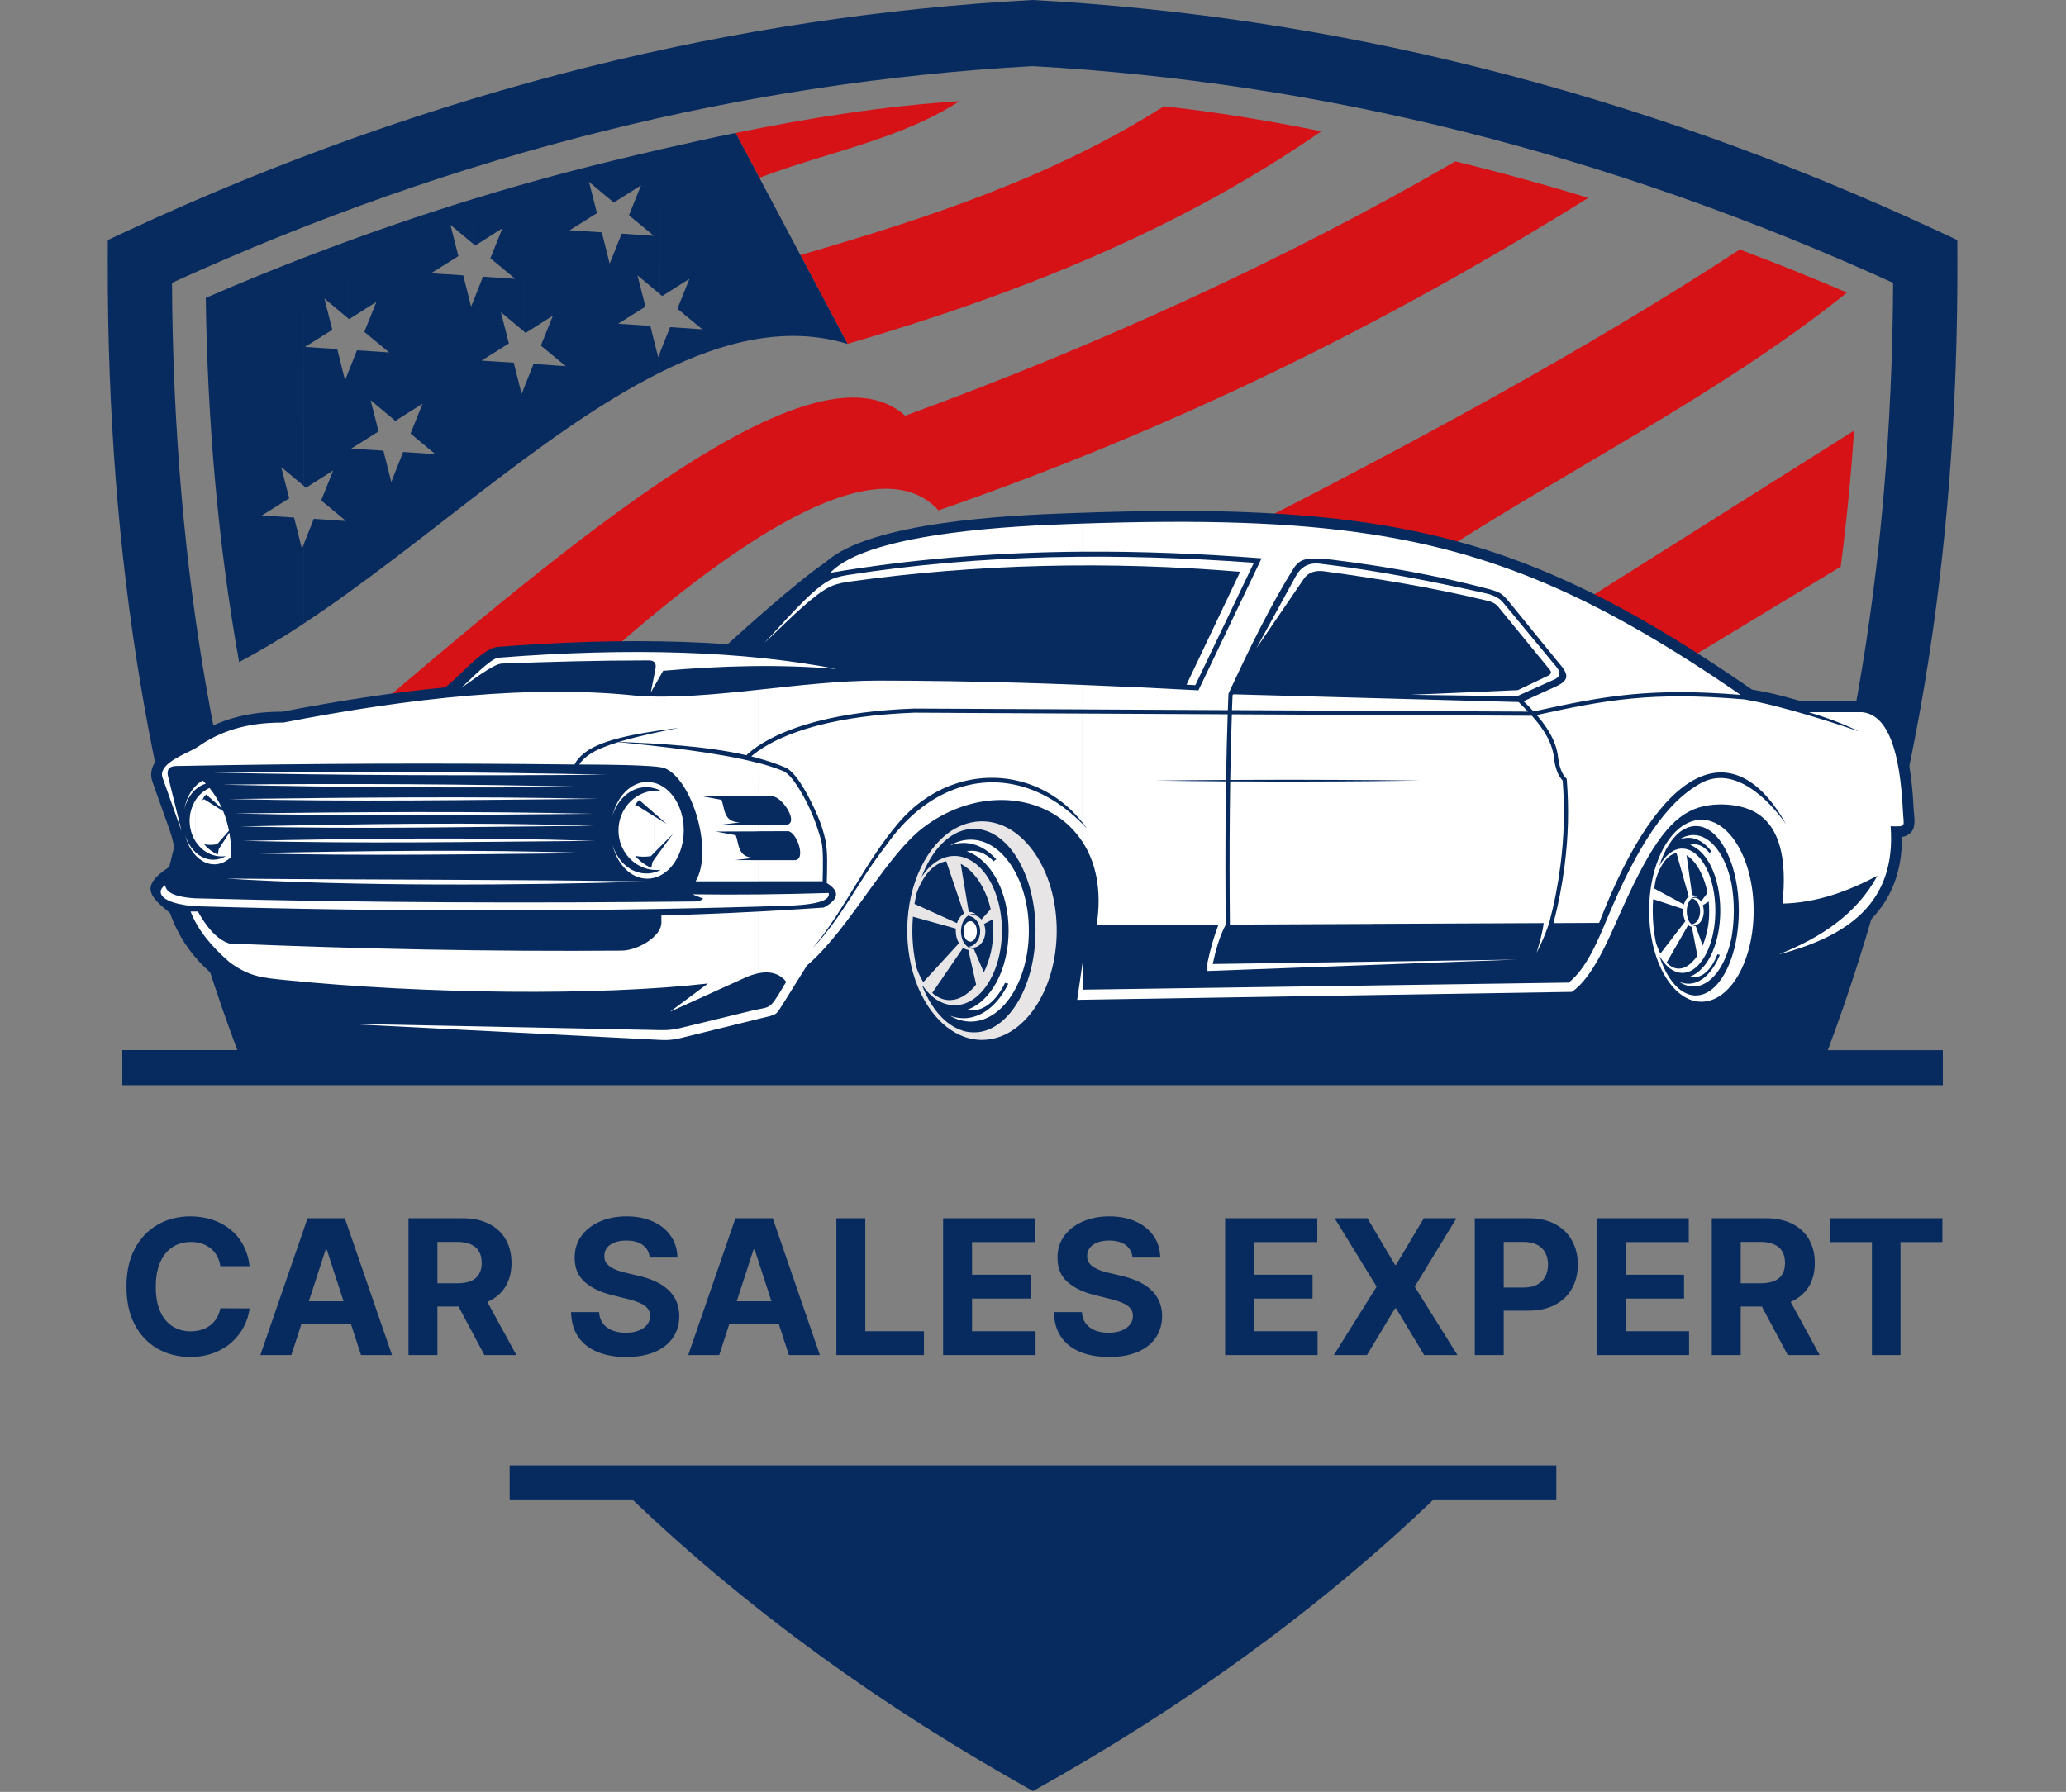
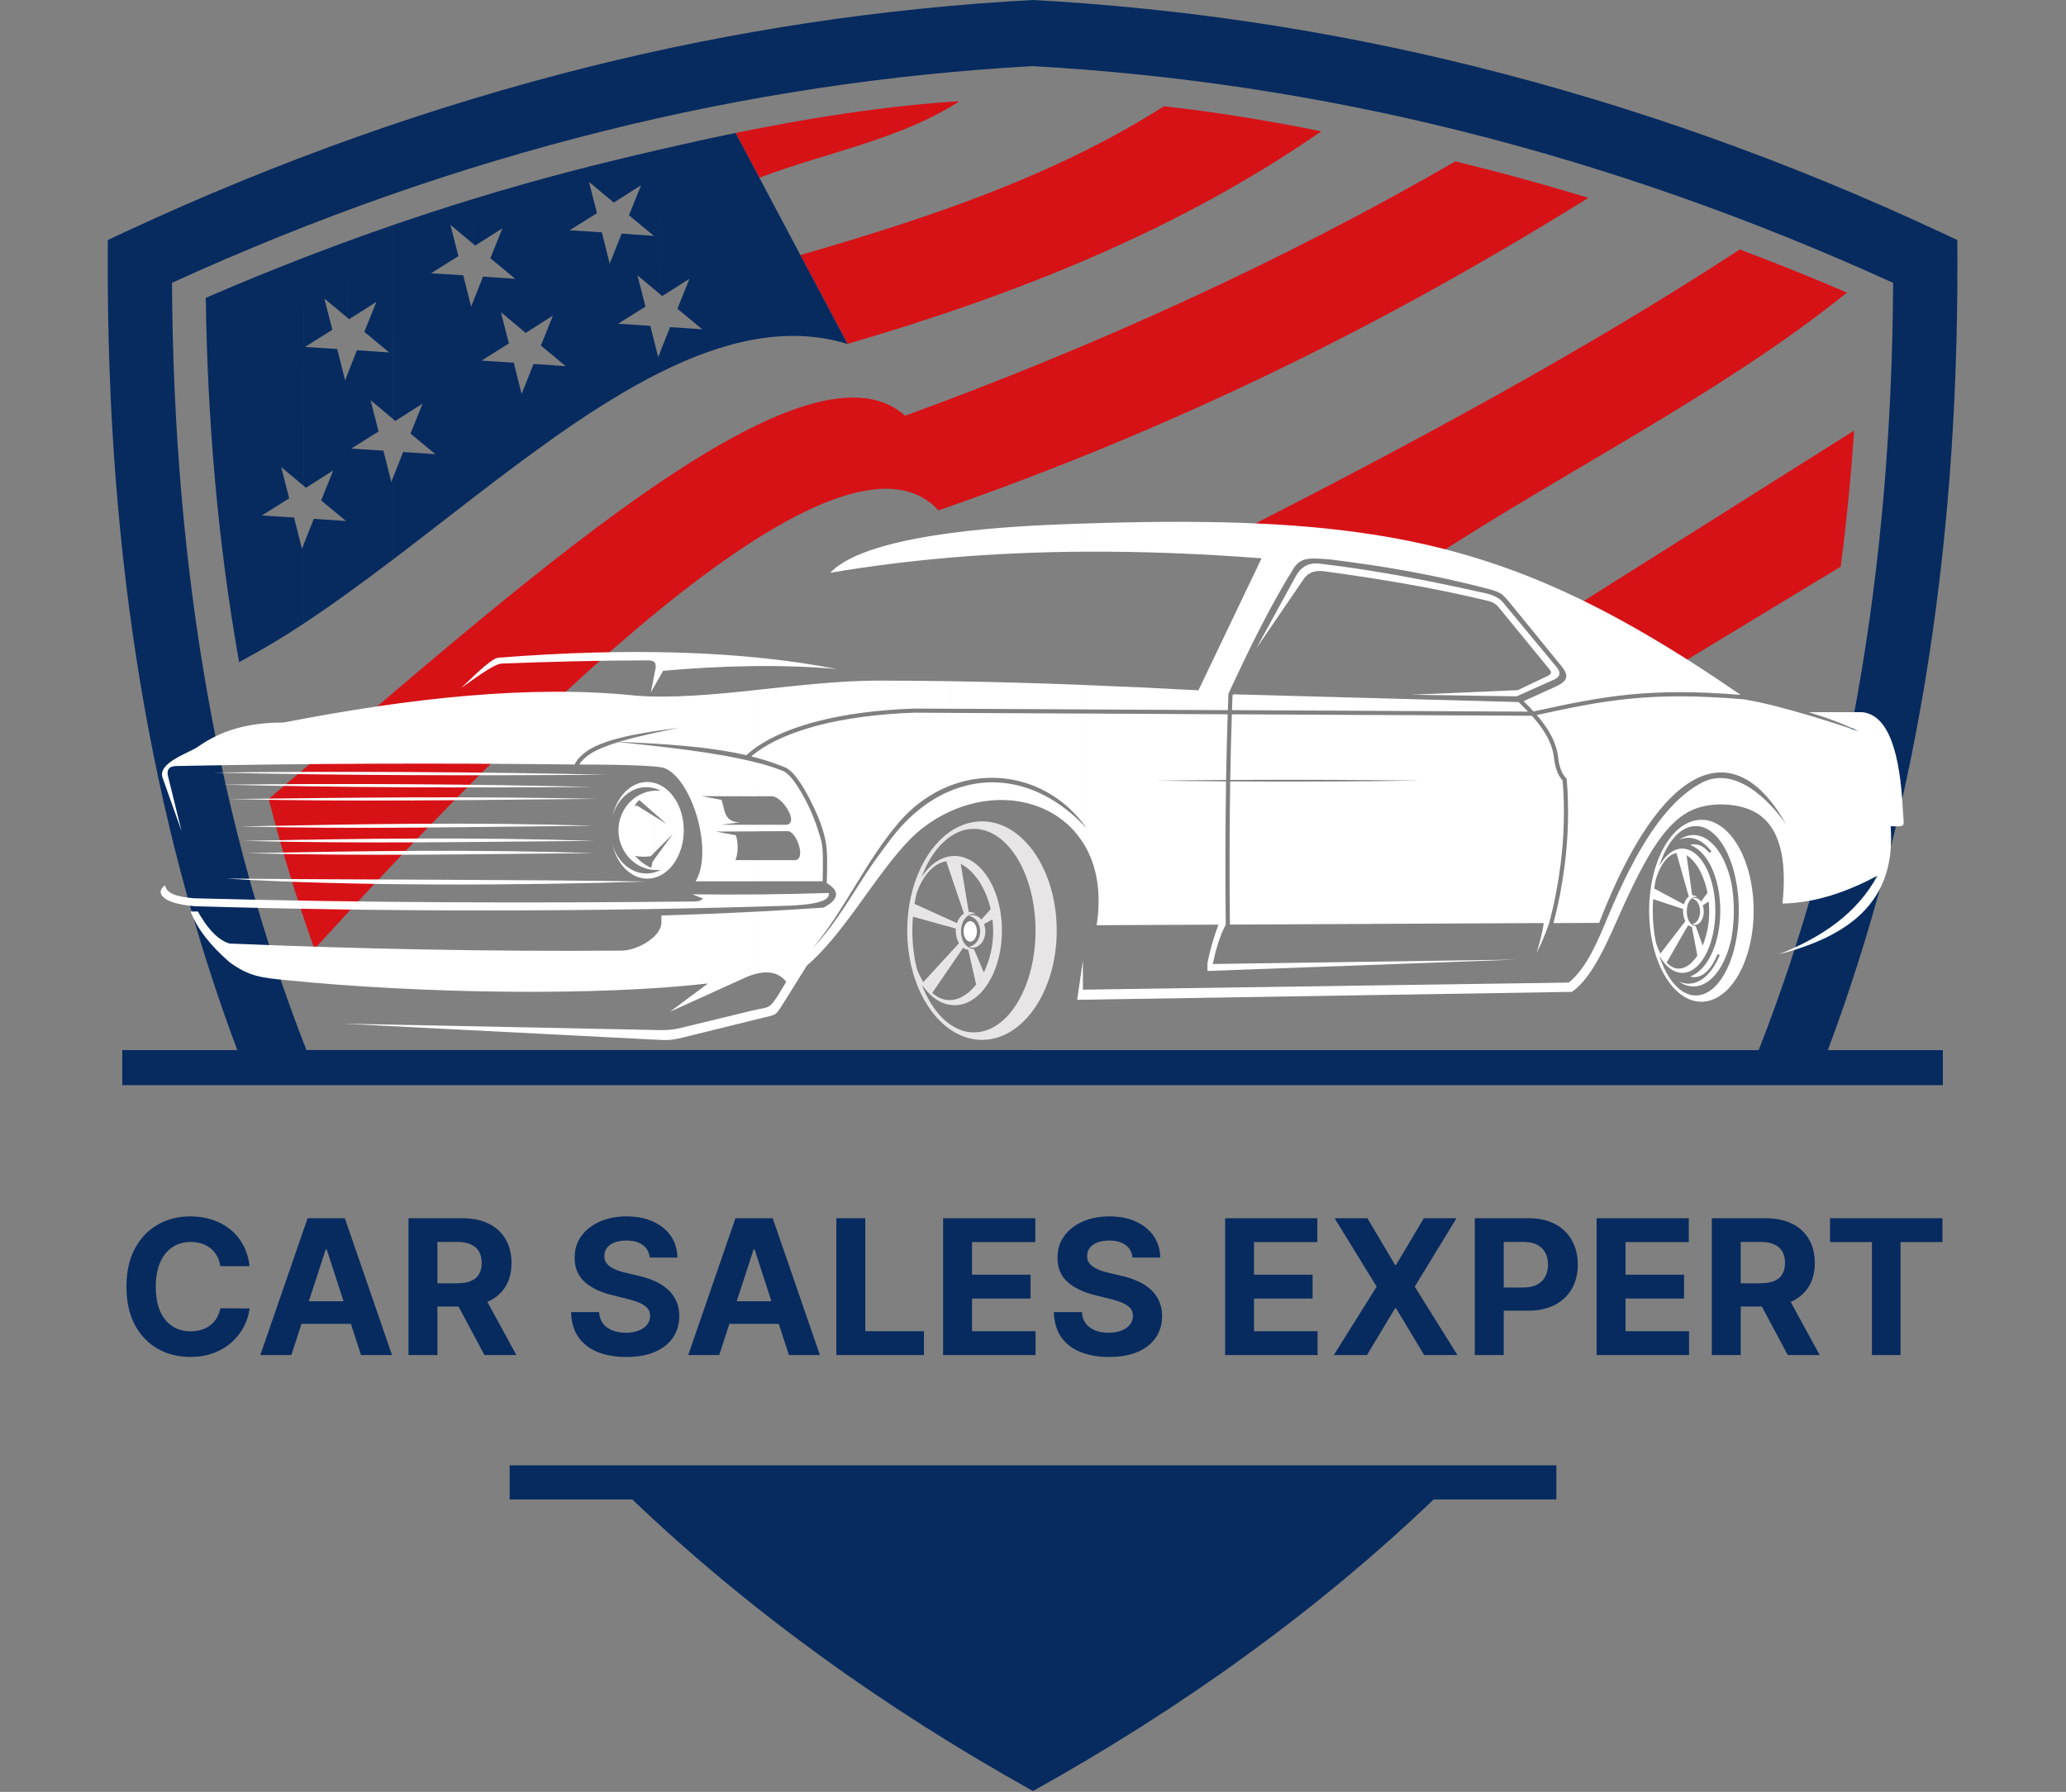
<svg xmlns="http://www.w3.org/2000/svg" width="2416" height="2096" viewBox="0 0 2416 2096" fill="none">
  <rect x="0" y="0" width="2416" height="2096" fill="#808080" stroke="none" />
  <path d="M1208 2095.02V1714.02H1820V1753.88H1676.6C1540.37 1884.06 1383.51 1997.21 1208 2095.02ZM1208 1714.01V2095.01C1032.49 1997.2 875.63 1884.01 739.39 1753.91H596V1714L1208 1714.01Z" fill="#072B5F" />
  <path d="M1207.51 0C1382.16 9.435 1555.59 35.523 1725.55 77.93C1908.95 123.581 2089.41 187.771 2266.92 270.501L2288.92 280.777L2288.99 305.802C2289.79 655.918 2237.36 961.834 2137.49 1228.35H2272V1269.35H1207.51V1228.34H2056.62C2157.73 970.312 2212.07 672.793 2213.85 330.878C2047.31 254.986 1878.64 195.722 1707.85 153.086C1543.69 112.096 1376.2 86.746 1207.51 77.355V0ZM1207.51 1269.33H143.009V1228.32H277.508C177.639 961.803 125.209 655.888 126.009 305.771L126.069 280.747L148.069 270.47C325.622 187.939 506.101 123.759 689.507 77.93C859.453 35.527 1032.86 9.438 1207.51 0V77.355C1038.81 86.72 871.31 112.047 707.137 153.014C536.344 195.492 367.678 254.756 201.139 330.806C202.919 672.721 257.249 970.24 358.368 1228.26H1207.51V1269.35V1269.33Z" fill="#072B5F" />
  <path fill-rule="evenodd" clip-rule="evenodd" d="M2152.59 662.79C2159.42 610.05 2164.61 557.023 2168.17 503.71L1835 713.71L1931.57 796.71L2152.59 662.79Z" fill="#D61217" />
  <path fill-rule="evenodd" clip-rule="evenodd" d="M2159.9 342.21C2118.47 324.49 2076.68 307.69 2034.52 291.81C1852.29 410.87 1650.31 519.39 1443.12 625.15L1668.99 656.27C1830.86 550.31 2014.23 459.81 2159.9 342.21Z" fill="#D61217" />
  <path fill-rule="evenodd" clip-rule="evenodd" d="M1857.41 231.45C1806.02 215.757 1754.19 201.54 1701.91 188.8C1499.1 306.06 1280.01 405.39 1058.49 486.29C939.929 380.24 599.179 692.98 314.179 934.55C329.359 993.83 347.199 1052.36 367.699 1110.13C587.509 868.07 978.229 467.14 1097.51 596.99C1377.34 499.9 1622.51 377.76 1857.41 231.45Z" fill="#D61217" />
  <path fill-rule="evenodd" clip-rule="evenodd" d="M1545.21 153.58C1484.21 141.32 1422.83 131.07 1361.09 124.3C1232.61 206.09 1085.83 254.97 935.999 298.3L991.149 402.24C1189.68 344.29 1378.62 269.06 1545.21 153.58Z" fill="#D61217" />
  <path fill-rule="evenodd" clip-rule="evenodd" d="M1122.09 118.32C1034.09 124.01 946.739 137.83 860.219 155.53L888.039 207.97C966.059 178.14 1052.85 163.37 1122.09 118.32Z" fill="#D61217" />
  <path fill-rule="evenodd" clip-rule="evenodd" d="M860.219 155.53C830.719 161.53 801.309 168.05 772.019 174.82V344.3L774.369 346.3L806.259 326.11L792.189 361.11L821.249 385.2L783.589 382.65L772.019 411.79V435.63C847.259 398.12 920.819 380.83 991.149 402.29L860.219 155.53ZM772.019 174.82C753.419 179.107 734.869 183.5 716.369 188L715.369 188.25V234.96L717.719 236.96L749.609 216.77L735.539 251.77L764.599 275.86L726.939 273.3L715.369 302.45V467.24C734.369 455.63 753.239 445 772.039 435.63V411.79L769.679 417.72L760.469 381.12L722.799 378.71L754.799 358.65L745.459 322.07L772.069 344.31L772.019 174.82ZM715.349 188.25C680.849 196.623 646.516 205.65 612.349 215.33V387.4L614.699 389.4L646.589 369.21L632.519 404.21L661.579 428.3L623.919 425.74L612.349 454.89V537.58C646.839 512.09 681.199 488.09 715.349 467.24V302.44L712.989 308.37L703.789 271.77L666.119 269.36L698.119 249.29L688.769 212.72L715.379 234.96L715.349 188.25ZM612.349 215.33C592.602 220.93 572.916 226.74 553.289 232.76V285.24L555.639 287.24L587.529 267.05L573.459 302.05L602.519 326.14L564.859 323.58L553.289 352.73V582.29C572.999 567.11 592.689 552.11 612.349 537.58V454.89L609.989 460.82L600.789 424.22L563.119 421.81L595.119 401.74L585.769 365.17L612.379 387.41L612.349 215.33ZM553.289 232.76C521.956 242.373 490.829 252.51 459.909 263.17V490.36L462.259 492.36L494.149 472.17L480.079 507.17L509.139 531.26L471.479 528.7L459.909 557.85V654.28C490.999 630.66 522.159 606.28 553.289 582.28V352.72L550.929 358.65L541.719 322.05L504.059 319.64L536.059 299.57L526.719 263L553.329 285.24L553.289 232.76ZM459.949 263.14C441.869 269.373 423.849 275.777 405.889 282.35V371.35L408.239 373.35L440.129 353.15L426.059 388.15L455.119 412.24L417.459 409.69L405.889 438.83V694.29C423.889 681.35 441.889 667.91 459.949 654.21V557.84L457.589 563.77L448.379 527.17L410.719 524.76L442.719 504.69L433.379 468.12L459.989 490.36L459.949 263.14ZM405.889 282.35C388.996 288.53 372.162 294.863 355.389 301.35V568.54L357.739 570.54L389.629 550.35L375.559 585.35L404.619 609.44L366.959 606.88L355.389 636.03V729.21C372.169 718.15 389.009 706.46 405.889 694.32V438.89L403.529 444.82L394.329 408.22L356.659 405.81L388.659 385.74L379.319 349.18L405.929 371.41L405.889 282.35ZM355.389 301.35C316.829 316.263 278.572 331.95 240.619 348.41C242.619 491.87 254.679 634.58 279.619 774.41C305.632 760.627 330.937 745.548 355.439 729.23V636.05L353.089 641.98L343.879 605.38L306.209 602.96L338.209 582.9L328.859 546.33L355.469 568.57L355.389 301.35Z" fill="#072B5F" />
-   <path fill-rule="evenodd" clip-rule="evenodd" d="M965.659 657.41C928.659 682.79 868.789 737.5 850.899 753.51C833.465 752.283 816.039 751.39 798.619 750.83C726.419 748.42 653.869 751.04 581.869 756.66C566.629 757.84 542.619 784.8 530.869 795.26L520.869 803.96C456.869 810.22 393.189 820.23 330.149 832.48C291.709 832.4 256.029 840.64 224.229 863.02C221.743 864.593 219.15 865.99 216.469 867.2C212.109 869.35 207.759 871.43 203.469 873.75C192.399 879.75 179.659 888.24 177.189 901.57C176.406 905.855 176.772 910.271 178.249 914.37L204.379 987.85L197.879 1014.07C162.789 1036.92 175.339 1048.91 198.879 1068.07C216.439 1118.95 255.579 1150.78 292.029 1166.17C290.939 1184.89 311.409 1194.55 311.409 1207.77C311.409 1220.53 289.519 1226.77 293.249 1236.15H2121.25C2123.36 1232.22 2115.45 1239.86 2114.5 1221.34C2113.55 1202.82 2067.92 1168.44 2168.94 1091.65C2179.37 1084.26 2188.73 1075.45 2196.74 1065.48C2216.81 1040.18 2224.39 1010.28 2224.14 978.97C2228.19 978.562 2231.95 976.7 2234.73 973.73C2241.03 966.73 2238.33 956.01 2237.91 947.38C2236.11 910.96 2230.18 820.38 2177.61 820.38H2106.93C2103.72 819.453 2100.5 818.543 2097.29 817.65C2081.58 813.3 2065.08 809.14 2048.8 806.58L2042.7 802.39C1947.91 737.39 1849.76 679.03 1739.7 643.72C1669.5 621.2 1597.97 609.08 1524.61 603.08C1433.61 595.64 1340.9 597 1249.74 600.31C1182.49 602.76 1018.34 609.89 965.619 657.44L965.659 657.41Z" fill="#072B5F" />
-   <path fill-rule="evenodd" clip-rule="evenodd" d="M1605.71 1124.88L1773.51 1122.44L1605.71 1128.62V1124.88ZM1605.71 1163.94L1838.08 1160.2C1861.96 1144.45 1880.97 1098.81 1893.08 1071.65C1926.75 995.99 1949.91 958.98 1981.76 946.29C2002.76 937.92 2034.98 939.29 2054.15 951C2081.57 967.78 2089.85 1005 2084.46 1056.92C2124.21 1056.04 2160.57 1042.82 2195.46 1024.38C2171.34 1068.91 2129.88 1096.57 2080.28 1116.31C2160.37 1095.37 2217.69 1056.37 2210.95 966.54C2229.82 966.54 2226.27 968.35 2225.27 947.98C2221.9 879.98 2208.37 836.15 2177.64 833.04H2115.15C2135.45 839.29 2155.28 846.23 2173.51 855.5C2155.61 849.07 2083.51 825.17 2039.42 818.04C1985.23 813.43 1944.85 813.55 1907.48 817.16C1871.2 820.66 1837.67 827.45 1797.08 836.39C1801.35 841.264 1805.3 846.415 1808.89 851.81C1816.22 862.97 1821.09 874.68 1822.29 887.62C1822.85 892.124 1823.94 896.545 1825.54 900.79C1826.86 904.346 1828.89 907.6 1831.49 910.36L1832.11 910.99L1832.19 911.86C1834.89 945.486 1834.04 979.303 1829.65 1012.75C1826.79 1035.34 1822.45 1057.73 1816.65 1079.75L1870.05 1079.5C1942.33 892.15 2027.77 855.5 2088.77 964.33C2068.3 934.99 2027.99 894.64 1988.97 916.11C1947.62 938.85 1914.54 990.58 1879.97 1073.11C1869.33 1098.55 1855.83 1132.47 1834.41 1149.34L1605.66 1152.66V1163.92L1605.71 1163.94ZM1605.71 1080.72V913.72C1623.91 913.553 1642.11 913.337 1660.31 913.07C1642.11 912.837 1623.91 912.644 1605.71 912.49V836.31L1791.38 837.24C1796.28 842.63 1800.77 848.38 1804.82 854.44C1811.76 865.02 1816.36 876.04 1817.47 888.12V888.22C1818.07 893.117 1819.25 897.925 1821 902.54C1822.47 906.413 1824.64 909.983 1827.4 913.07C1829.99 946.07 1829.12 979.249 1824.83 1012.07C1821.94 1034.89 1817.52 1057.48 1811.61 1079.71C1807.59 1091.68 1802.68 1103.33 1796.92 1114.56C1800.27 1103.25 1803.65 1091.95 1805.22 1079.74L1605.7 1080.66L1605.71 1080.72ZM1605.71 831.49V816.58L1775.98 821.19L1777.57 822.93L1777.66 823.02C1780.86 826.16 1783.95 829.27 1786.89 832.39L1605.71 831.49ZM1605.71 661.26V625.26C1758.71 649.13 1878.04 704.68 2035.56 812.79C1983.26 808.53 1943.75 808.79 1907.03 812.29C1869.7 815.89 1835.35 822.94 1793.38 832.2C1789.72 828.2 1785.81 824.2 1781.73 820.2L1820.16 802.69C1835.62 795.32 1834.58 788.59 1822.49 774.93L1768.21 708.24C1755.21 692.24 1755.26 692.62 1731.38 686.54C1690.23 676.05 1648.27 667.8 1605.71 661.26ZM1265.23 834.64L1435.67 835.49C1434.82 861.07 1434.19 886.68 1433.78 912.32C1406.53 912.48 1379.27 912.744 1351.98 913.11C1379.24 913.497 1406.5 913.783 1433.75 913.97C1433.57 925.723 1433.42 937.484 1433.31 949.25C1432.9 993.25 1432.93 1037.34 1433.4 1081.52C1426.15 1095.39 1421.65 1111.15 1418.19 1127.6L1605.71 1124.88V1128.62L1411.99 1135.76V1126.39C1415.08 1111.13 1419.39 1096.13 1424.88 1081.56L1282.42 1082.22C1288.85 1041.14 1281.42 1008.05 1265.27 983.77V963.14C1267.14 965.02 1269.01 966.94 1270.85 968.93C1269.05 966.37 1267.19 963.894 1265.27 961.5V834.64H1265.23ZM1605.71 625.29V661.29C1589.4 658.79 1573 656.527 1556.51 654.5C1531.83 652.5 1521.98 651.61 1513.39 663.79C1486.58 706.58 1461.8 756.79 1436.55 811.45V812.04C1436.3 818.24 1436.07 824.45 1435.86 830.67L1265.25 829.81V801.14C1310.72 802.907 1356.12 805.017 1401.45 807.47L1475.3 653.06C1405.49 647.7 1335.41 644.8 1265.25 645.31V612.44C1403.09 607.87 1510.88 610.44 1605.73 625.29H1605.71ZM1605.71 816.58L1442.41 812.14L1441.35 813.14C1441.12 818.967 1440.9 824.8 1440.7 830.64L1605.7 831.47V816.56L1605.71 816.58ZM1605.71 836.35L1440.54 835.52C1439.68 861.1 1439.05 886.69 1438.64 912.29C1494.37 911.977 1550.06 912.057 1605.71 912.53V836.35ZM1605.71 913.76C1549.98 914.28 1494.28 914.36 1438.62 914C1438.43 925.76 1438.28 937.524 1438.17 949.29C1437.76 993.29 1437.79 1037.36 1438.26 1081.5L1605.71 1080.72V913.72V913.76ZM1605.71 1152.68L1266.36 1157.62V1123.53L1265.23 1131.31V1169.41L1605.71 1163.94V1152.68ZM1110.45 833.87L1265.23 834.64V961.46C1226.45 912.9 1164.69 897.96 1110.45 919.24V833.87ZM1265.23 983.77V963.14C1217.47 915.26 1160.71 904.14 1110.45 925.52V949.43C1168.77 922.52 1233.63 936.15 1265.23 983.81V983.77ZM1265.23 612.44V645.31C1213.66 645.68 1162.05 647.89 1110.45 652.31V623.7C1164.78 616.37 1220.15 614.06 1250.27 612.96L1265.27 612.44H1265.23ZM1265.23 801.14V829.78L1110.45 829.01V796.8C1162.17 797.627 1213.76 799.074 1265.23 801.14ZM1265.23 1131.31V1169.41L1259.65 1169.5L1265.23 1131.31ZM956.229 1062.06L963.229 1061.57C981.339 1051.9 982.229 1042.37 966.999 1032.99H966.829C967.219 1016.69 968.129 996.66 965.339 983.1C963.248 973.308 960.2 963.746 956.239 954.55V848.63C988.339 840.26 1026.69 835.12 1069.56 833.63L1110.45 833.83V919.2C1088.69 927.74 1068.14 942.11 1050.77 962.49C1013.39 1006.36 990.679 1058.16 956.239 1101.79V1062.02L956.229 1062.06ZM1110.44 949.39V925.48C1085.22 936.2 1061.63 955.07 1041.64 981.57C1031.9 994.49 1022.05 1007.74 1013.16 1021.23C995.459 1048.06 979.509 1076.45 956.229 1102.68V1117.59C1000.65 1072.59 1038.67 999.36 1079.67 968C1089.21 960.682 1099.53 954.441 1110.44 949.39ZM1110.44 623.7V652.31C1063.92 656.31 1017.44 662.09 970.949 669.97C993.949 645.45 1051.59 631.64 1110.44 623.7ZM1110.44 796.8C1082.59 796.36 1054.7 796.13 1026.78 796.11C1004.14 796.11 980.399 797.58 956.229 799.71V843.6C988.409 835.33 1026.71 830.25 1069.4 828.81H1069.49L1110.49 829.01V796.8H1110.44ZM956.229 1030.8H961.989C962.379 1014.8 962.989 993.14 960.459 983.71C959.126 978.883 957.716 974.217 956.229 969.71V1030.8ZM886.509 1066.28C909.769 1065.06 933.012 1063.65 956.239 1062.06V1101.83C954.239 1104.37 952.192 1106.88 950.099 1109.37C952.199 1107.16 954.246 1104.93 956.239 1102.68V1117.59C952.069 1121.8 947.859 1125.77 943.579 1129.42L918.579 1169.49C905.719 1189.16 911.099 1185.83 888.449 1191.41L886.549 1191.88V1180.58C899.679 1177.95 900.389 1178.87 910.079 1163.9L919.429 1148.37C912.689 1139.82 902.189 1135.2 886.549 1138.51V1066.28H886.509ZM956.239 954.5C953.759 948.64 951.089 943.06 948.419 937.72C942.859 926.57 930.149 902.72 918.329 897.72C907.974 893.403 897.344 889.778 886.509 886.87V878.55C902.829 866.97 924.729 857.38 951.159 850.05C952.829 849.58 954.529 849.13 956.239 848.68V954.55V954.5ZM956.239 799.71C933.239 801.71 909.749 804.37 886.509 806.85V872.6C902.959 861.6 924.379 852.38 949.859 845.31C951.959 844.73 954.079 844.16 956.239 843.6V799.71ZM956.239 969.71C952.894 959.493 948.824 949.527 944.059 939.89C939.179 930.1 926.239 906.19 915.879 901.89C906.308 898.073 896.497 894.89 886.509 892.36V931.36H902.939C915.839 932.15 935.579 964.66 918.449 964.77L886.509 964.69V972.37L921.509 972.23C931.879 973.03 943.139 1006.04 929.339 1006.15L886.509 1006.14V1030.84H956.239V969.71ZM268.569 1125.6C246.119 1106.15 230.569 1086.37 222.899 1066.22H231.419C239.959 1081.53 252.419 1098.82 268.349 1103.66C422.579 1110.09 572.889 1113.1 726.439 1111.96C745.949 1111.96 773.439 1095.35 773.439 1079.26V1070.87C811.179 1069.77 848.869 1068.24 886.509 1066.28V1138.51C881.63 1139.58 876.869 1141.14 872.299 1143.16L783.509 1183.44L827.919 1150.39C700.179 1165.06 495.799 1162.73 333.779 1146.39C306.779 1143.67 291.779 1142.55 268.599 1125.62L268.569 1125.6ZM886.509 886.82C883.899 886.1 881.259 885.42 878.599 884.76C879.159 884.23 879.669 883.76 880.269 883.25C882.269 881.63 884.329 880.05 886.509 878.5V886.82ZM886.509 1191.88V1180.58C884.379 1181.01 881.939 1181.52 879.069 1182.21L796.689 1202.21C782.279 1205.7 775.919 1204.98 761.149 1204.69L401.299 1197.41L762.299 1215.9C778.869 1216.75 782.899 1217.43 799.039 1213.46L886.499 1191.91L886.509 1191.88ZM886.509 806.88C835.859 812.3 786.159 817.08 743.509 813.7C622.119 800.98 481.689 815.92 331.379 845.21C287.159 844.9 256.029 856.21 231.569 873.42C220.879 880.94 183.489 892.22 190.259 910.15L212.339 972.26L196.459 907.83C194.699 900.83 197.459 895.76 207.049 896.01C361.759 892.95 516.209 892.46 669.209 894.21H672.009C674.409 888.71 679.709 883.21 686.649 878.4C711.649 861.16 767.109 855.1 794.389 851.24C777.909 854.67 749.789 860.06 725.629 867.24L723.969 867.74C770.049 869.86 824.969 872.38 873.029 883.42C873.523 882.719 874.108 882.087 874.769 881.54C878.502 878.299 882.433 875.294 886.539 872.54V806.79L886.509 806.88ZM886.509 892.44C837.089 879.44 768.399 872.83 723.229 868C709.459 872.22 697.229 877 689.389 882.42C683.979 886.16 679.729 890.25 677.389 894.25C703.749 894.37 767.829 894.63 777.389 898.57C809.469 911.85 834.669 995.57 813.469 1030.88H886.469V1006.14L859.759 1006.07L881.839 1003.36C862.159 1002.9 864.529 987.16 860.339 976.96L837.269 972.67L886.469 972.47V964.79L843.099 964.69L865.179 961.98C845.509 961.52 847.869 945.78 843.679 935.58L820.609 931.29L886.469 931.42L886.509 892.44Z" fill="white" />
+   <path fill-rule="evenodd" clip-rule="evenodd" d="M1605.71 1124.88L1773.51 1122.44L1605.71 1128.62V1124.88ZM1605.71 1163.94L1838.08 1160.2C1861.96 1144.45 1880.97 1098.81 1893.08 1071.65C1926.75 995.99 1949.91 958.98 1981.76 946.29C2002.76 937.92 2034.98 939.29 2054.15 951C2081.57 967.78 2089.85 1005 2084.46 1056.92C2124.21 1056.04 2160.57 1042.82 2195.46 1024.38C2171.34 1068.91 2129.88 1096.57 2080.28 1116.31C2160.37 1095.37 2217.69 1056.37 2210.95 966.54C2229.82 966.54 2226.27 968.35 2225.27 947.98C2221.9 879.98 2208.37 836.15 2177.64 833.04H2115.15C2135.45 839.29 2155.28 846.23 2173.51 855.5C2155.61 849.07 2083.51 825.17 2039.42 818.04C1985.23 813.43 1944.85 813.55 1907.48 817.16C1871.2 820.66 1837.67 827.45 1797.08 836.39C1801.35 841.264 1805.3 846.415 1808.89 851.81C1816.22 862.97 1821.09 874.68 1822.29 887.62C1822.85 892.124 1823.94 896.545 1825.54 900.79C1826.86 904.346 1828.89 907.6 1831.49 910.36L1832.11 910.99L1832.19 911.86C1834.89 945.486 1834.04 979.303 1829.65 1012.75C1826.79 1035.34 1822.45 1057.73 1816.65 1079.75L1870.05 1079.5C1942.33 892.15 2027.77 855.5 2088.77 964.33C2068.3 934.99 2027.99 894.64 1988.97 916.11C1947.62 938.85 1914.54 990.58 1879.97 1073.11C1869.33 1098.55 1855.83 1132.47 1834.41 1149.34L1605.66 1152.66V1163.92L1605.71 1163.94ZM1605.71 1080.72V913.72C1623.91 913.553 1642.11 913.337 1660.31 913.07C1642.11 912.837 1623.91 912.644 1605.71 912.49V836.31L1791.38 837.24C1796.28 842.63 1800.77 848.38 1804.82 854.44C1811.76 865.02 1816.36 876.04 1817.47 888.12V888.22C1818.07 893.117 1819.25 897.925 1821 902.54C1822.47 906.413 1824.64 909.983 1827.4 913.07C1829.99 946.07 1829.12 979.249 1824.83 1012.07C1821.94 1034.89 1817.52 1057.48 1811.61 1079.71C1807.59 1091.68 1802.68 1103.33 1796.92 1114.56C1800.27 1103.25 1803.65 1091.95 1805.22 1079.74L1605.7 1080.66L1605.71 1080.72ZM1605.71 831.49V816.58L1775.98 821.19L1777.57 822.93L1777.66 823.02C1780.86 826.16 1783.95 829.27 1786.89 832.39L1605.71 831.49ZM1605.71 661.26V625.26C1758.71 649.13 1878.04 704.68 2035.56 812.79C1983.26 808.53 1943.75 808.79 1907.03 812.29C1869.7 815.89 1835.35 822.94 1793.38 832.2C1789.72 828.2 1785.81 824.2 1781.73 820.2L1820.16 802.69C1835.62 795.32 1834.58 788.59 1822.49 774.93L1768.21 708.24C1755.21 692.24 1755.26 692.62 1731.38 686.54C1690.23 676.05 1648.27 667.8 1605.71 661.26ZM1265.23 834.64L1435.67 835.49C1434.82 861.07 1434.19 886.68 1433.78 912.32C1406.53 912.48 1379.27 912.744 1351.98 913.11C1379.24 913.497 1406.5 913.783 1433.75 913.97C1433.57 925.723 1433.42 937.484 1433.31 949.25C1432.9 993.25 1432.93 1037.34 1433.4 1081.52C1426.15 1095.39 1421.65 1111.15 1418.19 1127.6L1605.71 1124.88V1128.62L1411.99 1135.76V1126.39C1415.08 1111.13 1419.39 1096.13 1424.88 1081.56L1282.42 1082.22C1288.85 1041.14 1281.42 1008.05 1265.27 983.77V963.14C1267.14 965.02 1269.01 966.94 1270.85 968.93C1269.05 966.37 1267.19 963.894 1265.27 961.5V834.64H1265.23ZM1605.71 625.29V661.29C1589.4 658.79 1573 656.527 1556.51 654.5C1531.83 652.5 1521.98 651.61 1513.39 663.79C1486.58 706.58 1461.8 756.79 1436.55 811.45V812.04C1436.3 818.24 1436.07 824.45 1435.86 830.67L1265.25 829.81V801.14C1310.72 802.907 1356.12 805.017 1401.45 807.47L1475.3 653.06C1405.49 647.7 1335.41 644.8 1265.25 645.31V612.44C1403.09 607.87 1510.88 610.44 1605.73 625.29H1605.71ZM1605.71 816.58L1442.41 812.14L1441.35 813.14C1441.12 818.967 1440.9 824.8 1440.7 830.64L1605.7 831.47V816.56L1605.71 816.58ZM1605.71 836.35L1440.54 835.52C1439.68 861.1 1439.05 886.69 1438.64 912.29C1494.37 911.977 1550.06 912.057 1605.71 912.53V836.35ZM1605.71 913.76C1549.98 914.28 1494.28 914.36 1438.62 914C1438.43 925.76 1438.28 937.524 1438.17 949.29C1437.76 993.29 1437.79 1037.36 1438.26 1081.5L1605.71 1080.72V913.72V913.76ZM1605.71 1152.68L1266.36 1157.62V1123.53L1265.23 1131.31V1169.41L1605.71 1163.94V1152.68ZM1110.45 833.87L1265.23 834.64V961.46C1226.45 912.9 1164.69 897.96 1110.45 919.24V833.87ZM1265.23 983.77V963.14C1217.47 915.26 1160.71 904.14 1110.45 925.52V949.43C1168.77 922.52 1233.63 936.15 1265.23 983.81V983.77ZM1265.23 612.44V645.31C1213.66 645.68 1162.05 647.89 1110.45 652.31V623.7C1164.78 616.37 1220.15 614.06 1250.27 612.96L1265.27 612.44H1265.23ZM1265.23 801.14V829.78L1110.45 829.01V796.8C1162.17 797.627 1213.76 799.074 1265.23 801.14ZM1265.23 1131.31V1169.41L1259.65 1169.5L1265.23 1131.31ZM956.229 1062.06L963.229 1061.57C981.339 1051.9 982.229 1042.37 966.999 1032.99H966.829C967.219 1016.69 968.129 996.66 965.339 983.1C963.248 973.308 960.2 963.746 956.239 954.55V848.63C988.339 840.26 1026.69 835.12 1069.56 833.63L1110.45 833.83V919.2C1088.69 927.74 1068.14 942.11 1050.77 962.49C1013.39 1006.36 990.679 1058.16 956.239 1101.79V1062.02L956.229 1062.06ZM1110.44 949.39V925.48C1085.22 936.2 1061.63 955.07 1041.64 981.57C1031.9 994.49 1022.05 1007.74 1013.16 1021.23C995.459 1048.06 979.509 1076.45 956.229 1102.68V1117.59C1000.65 1072.59 1038.67 999.36 1079.67 968C1089.21 960.682 1099.53 954.441 1110.44 949.39ZM1110.44 623.7V652.31C1063.92 656.31 1017.44 662.09 970.949 669.97C993.949 645.45 1051.59 631.64 1110.44 623.7ZM1110.44 796.8C1082.59 796.36 1054.7 796.13 1026.78 796.11C1004.14 796.11 980.399 797.58 956.229 799.71V843.6C988.409 835.33 1026.71 830.25 1069.4 828.81H1069.49L1110.49 829.01V796.8H1110.44ZM956.229 1030.8H961.989C962.379 1014.8 962.989 993.14 960.459 983.71C959.126 978.883 957.716 974.217 956.229 969.71V1030.8ZM886.509 1066.28C909.769 1065.06 933.012 1063.65 956.239 1062.06V1101.83C954.239 1104.37 952.192 1106.88 950.099 1109.37C952.199 1107.16 954.246 1104.93 956.239 1102.68V1117.59C952.069 1121.8 947.859 1125.77 943.579 1129.42L918.579 1169.49C905.719 1189.16 911.099 1185.83 888.449 1191.41L886.549 1191.88V1180.58C899.679 1177.95 900.389 1178.87 910.079 1163.9L919.429 1148.37C912.689 1139.82 902.189 1135.2 886.549 1138.51V1066.28H886.509ZM956.239 954.5C953.759 948.64 951.089 943.06 948.419 937.72C942.859 926.57 930.149 902.72 918.329 897.72C907.974 893.403 897.344 889.778 886.509 886.87V878.55C902.829 866.97 924.729 857.38 951.159 850.05C952.829 849.58 954.529 849.13 956.239 848.68V954.55V954.5ZM956.239 799.71C933.239 801.71 909.749 804.37 886.509 806.85V872.6C902.959 861.6 924.379 852.38 949.859 845.31C951.959 844.73 954.079 844.16 956.239 843.6V799.71ZM956.239 969.71C952.894 959.493 948.824 949.527 944.059 939.89C939.179 930.1 926.239 906.19 915.879 901.89C906.308 898.073 896.497 894.89 886.509 892.36V931.36H902.939C915.839 932.15 935.579 964.66 918.449 964.77L886.509 964.69V972.37L921.509 972.23C931.879 973.03 943.139 1006.04 929.339 1006.15L886.509 1006.14V1030.84H956.239V969.71ZM268.569 1125.6C246.119 1106.15 230.569 1086.37 222.899 1066.22H231.419C239.959 1081.53 252.419 1098.82 268.349 1103.66C422.579 1110.09 572.889 1113.1 726.439 1111.96C745.949 1111.96 773.439 1095.35 773.439 1079.26V1070.87C811.179 1069.77 848.869 1068.24 886.509 1066.28V1138.51C881.63 1139.58 876.869 1141.14 872.299 1143.16L783.509 1183.44L827.919 1150.39C700.179 1165.06 495.799 1162.73 333.779 1146.39C306.779 1143.67 291.779 1142.55 268.599 1125.62L268.569 1125.6ZM886.509 886.82C883.899 886.1 881.259 885.42 878.599 884.76C879.159 884.23 879.669 883.76 880.269 883.25C882.269 881.63 884.329 880.05 886.509 878.5V886.82ZM886.509 1191.88V1180.58C884.379 1181.01 881.939 1181.52 879.069 1182.21L796.689 1202.21C782.279 1205.7 775.919 1204.98 761.149 1204.69L401.299 1197.41L762.299 1215.9C778.869 1216.75 782.899 1217.43 799.039 1213.46L886.499 1191.91L886.509 1191.88ZM886.509 806.88C835.859 812.3 786.159 817.08 743.509 813.7C622.119 800.98 481.689 815.92 331.379 845.21C287.159 844.9 256.029 856.21 231.569 873.42C220.879 880.94 183.489 892.22 190.259 910.15L212.339 972.26L196.459 907.83C194.699 900.83 197.459 895.76 207.049 896.01C361.759 892.95 516.209 892.46 669.209 894.21H672.009C674.409 888.71 679.709 883.21 686.649 878.4C711.649 861.16 767.109 855.1 794.389 851.24C777.909 854.67 749.789 860.06 725.629 867.24L723.969 867.74C770.049 869.86 824.969 872.38 873.029 883.42C873.523 882.719 874.108 882.087 874.769 881.54C878.502 878.299 882.433 875.294 886.539 872.54V806.79L886.509 806.88ZM886.509 892.44C837.089 879.44 768.399 872.83 723.229 868C709.459 872.22 697.229 877 689.389 882.42C683.979 886.16 679.729 890.25 677.389 894.25C703.749 894.37 767.829 894.63 777.389 898.57C809.469 911.85 834.669 995.57 813.469 1030.88H886.469V1006.14L859.759 1006.07C862.159 1002.9 864.529 987.16 860.339 976.96L837.269 972.67L886.469 972.47V964.79L843.099 964.69L865.179 961.98C845.509 961.52 847.869 945.78 843.679 935.58L820.609 931.29L886.469 931.42L886.509 892.44Z" fill="white" />
  <path fill-rule="evenodd" clip-rule="evenodd" d="M539.279 804.75C547.609 797.33 573.679 770.02 582.859 769.31C738.093 757.137 869.979 761.547 978.519 782.54C911.619 776.74 843.819 778.69 775.519 784.61L761.059 809.91L766.479 782.54C767.909 774.86 764.859 772.08 756.929 772.47C700.599 772.47 643.789 774.03 586.809 776.16C576.689 776.54 549.239 798.14 539.279 804.75Z" fill="white" />
-   <path fill-rule="evenodd" clip-rule="evenodd" d="M893.919 751.96C912.629 732.68 946.339 691.96 968.639 679.5C974.799 676.07 982.079 674.03 991.379 672.57C1148.59 647.9 1307.79 646.57 1466.3 658.25L1397.84 801.42L1387.51 800.88L1450.26 668.81C1296.32 656.01 1142.71 659.57 994.619 680.17C977.359 682.52 969.729 685.32 956.099 695.48C934.739 711.4 905.379 741.8 893.919 751.96Z" fill="white" />
  <path fill-rule="evenodd" clip-rule="evenodd" d="M1524.85 676.86L1469.14 758.46L1515.14 674.28C1521.52 662.74 1530.82 657.28 1545.14 659.55C1609.88 667.19 1673.85 679.72 1736.87 693.9C1744.59 695.38 1752.51 698.9 1756.78 703.65L1820.22 780.21C1824.87 785.79 1825.31 790.66 1818.6 794.35L1773.67 814.49L1649.98 812.68L1774.98 807.26L1810.62 790.26C1813.99 788.44 1814.7 786.14 1812.23 783.26L1752 709.66C1748.41 705.32 1743 703.28 1736.7 702.05C1675.03 687.24 1612.34 676.95 1549.29 668.34C1538.8 666.73 1530.19 669.14 1524.85 676.86Z" fill="white" />
  <path fill-rule="evenodd" clip-rule="evenodd" d="M764.799 1026.83C784.599 1021.94 799.589 998.91 799.589 971.23C799.589 943.55 784.589 920.53 764.799 915.64V921.89C767.555 922.616 770.219 923.656 772.739 924.99C771.227 924.829 769.708 924.749 768.189 924.75C767.049 924.75 765.919 924.8 764.799 924.88V950.88L779.549 963.78L764.799 954.63V997.63L786.969 975.35L764.799 1005.57V1017.57C765.919 1017.66 767.049 1017.7 768.189 1017.7C769.729 1017.7 771.189 1017.62 772.739 1017.47C770.219 1018.8 767.555 1019.84 764.799 1020.56V1026.83ZM756.958 1027.83C759.603 1027.82 762.236 1027.48 764.799 1026.83V1020.58C761.886 1021.34 758.888 1021.72 755.879 1021.72C737.549 1021.72 721.969 1007.62 716.229 987.97C721.609 1011.03 737.808 1027.79 756.958 1027.79V1027.83ZM764.799 915.68C762.235 915.034 759.602 914.698 756.958 914.68C737.808 914.68 721.609 931.44 716.229 954.5C721.969 934.84 737.549 920.75 755.879 920.75C758.888 920.753 761.885 921.136 764.799 921.89V915.64V915.68ZM764.799 924.92V950.92L747.799 936C745.399 937.24 743.109 940.73 742.149 943.42L744.549 942.06L764.849 954.67V997.67L761.069 1001.47C754.968 1002.41 748.752 1002.3 742.689 1001.15C747.895 1007.11 754.324 1011.89 761.539 1015.15L763.198 1007.91L764.849 1005.66V1017.66C741.599 1015.87 723.259 995.8 723.259 971.3C723.259 946.8 741.509 926.67 764.799 924.88V924.92Z" fill="white" />
-   <path fill-rule="evenodd" clip-rule="evenodd" d="M251.239 1011.06C258.449 1010.85 265.079 1007.58 270.519 1002.13C270.598 992.678 269.808 983.238 268.159 973.93L255.859 993.12L254.669 999.62C248.528 996.828 243.069 992.733 238.669 987.62C243.729 988.5 248.908 988.446 253.949 987.46L267.759 971.65C266.237 963.834 263.966 956.182 260.979 948.8L238.679 934.86L236.679 936.12C237.399 933.7 239.219 930.54 241.179 929.36L259.619 945.71C255.839 937.095 250.925 929.024 245.009 921.71C238.182 924.818 232.424 929.873 228.459 936.24V983.89C235.459 995 247.199 1002.14 260.279 1001.75C261.54 1001.72 262.799 1001.61 264.049 1001.44C259.863 1004.02 255.074 1005.46 250.159 1005.62C242.079 1005.86 234.549 1002.54 228.459 996.77V1000.27C234.779 1007.21 242.709 1011.27 251.219 1011.01L251.239 1011.06ZM228.509 923.62V919.62C231.002 916.979 233.919 914.772 237.139 913.09C238.339 914.27 239.505 915.47 240.639 916.69C236.122 918.05 231.974 920.42 228.509 923.62ZM228.509 936.29C224.084 943.449 221.741 951.699 221.741 960.115C221.741 968.531 224.084 976.781 228.509 983.94V936.29ZM228.509 996.82V1000.32C223.019 994.32 218.749 986.03 216.389 976.51C218.615 984.21 222.789 991.205 228.509 996.82ZM228.509 919.59V923.59C222.399 929.15 217.789 937.21 215.509 946.59C217.509 935.63 222.189 926.14 228.509 919.59Z" fill="white" />
  <path fill-rule="evenodd" clip-rule="evenodd" d="M708.809 906.2C566.869 902.89 392.539 902.04 249.679 903.62C392.049 907.14 566.439 907.35 708.809 906.2Z" fill="white" />
  <path fill-rule="evenodd" clip-rule="evenodd" d="M692.989 920.47C551.049 917.16 402.989 916.24 260.139 917.82C402.509 921.33 550.619 921.61 692.989 920.47Z" fill="white" />
  <path fill-rule="evenodd" clip-rule="evenodd" d="M697.189 934.48C555.249 931.17 410.739 933.03 267.879 934.61C410.259 938.14 554.819 935.62 697.189 934.48Z" fill="white" />
-   <path fill-rule="evenodd" clip-rule="evenodd" d="M693.699 951.91C551.759 948.6 416.939 949.91 274.089 951.52C416.509 955.03 551.329 953.05 693.699 951.91Z" fill="white" />
  <path fill-rule="evenodd" clip-rule="evenodd" d="M693.699 965.92C551.759 961.41 423.789 963.92 280.929 966.7C423.299 970.2 551.329 967.07 693.699 965.92Z" fill="white" />
  <path fill-rule="evenodd" clip-rule="evenodd" d="M695.379 983.57C553.439 979.05 427.269 980.78 284.379 983.57C426.779 987.07 553.009 984.71 695.379 983.57Z" fill="white" />
  <path fill-rule="evenodd" clip-rule="evenodd" d="M695.119 997.9C553.179 993.38 431.919 995.24 289.119 998.03C431.429 1001.53 552.749 999.04 695.119 997.9Z" fill="white" />
  <path fill-rule="evenodd" clip-rule="evenodd" d="M755.509 1031.14C614.349 1028.68 412.509 1029.14 264.759 1027.66C408.709 1036.84 616.409 1035.77 755.509 1031.14Z" fill="white" />
  <path fill-rule="evenodd" clip-rule="evenodd" d="M228.059 1060.01C186.899 1056.85 181.689 1042.83 193.209 1035.49C194.149 1044.02 204.479 1048.99 226.899 1050.73C430.949 1056.19 624.899 1056.46 812.029 1054.46C816.199 1054.46 818.849 1054.02 822.319 1051.16L809.719 1046.08C863.009 1046.83 916.099 1046.17 969.039 1044.52C971.039 1052.15 959.419 1057.47 926.689 1059.24C705.559 1066.55 459.349 1066.9 228.059 1060.01Z" fill="white" />
  <path fill-rule="evenodd" clip-rule="evenodd" d="M1148.32 1216.36C1196.6 1216.36 1235.74 1159.13 1235.74 1088.54C1235.74 1017.95 1196.6 960.72 1148.32 960.72C1146.98 960.72 1145.63 960.72 1144.32 960.86V969.86C1181.58 974.4 1210.96 1025.86 1210.96 1088.57C1210.96 1151.28 1181.58 1202.75 1144.32 1207.28V1216.28C1145.65 1216.37 1147 1216.42 1148.32 1216.42V1216.36ZM1144.32 1163.88V1122.88L1150.48 1137.46C1157.77 1122.46 1161.51 1105.98 1161.4 1089.3C1161.4 1084.7 1161.12 1080.1 1160.58 1075.53L1150.68 1080.82C1151.74 1083.56 1152.27 1086.48 1152.26 1089.42C1152.26 1096.77 1149.04 1103.16 1144.32 1106.35V1098.24C1145.55 1095.46 1146.19 1092.46 1146.19 1089.42C1146.19 1086.38 1145.55 1083.37 1144.32 1080.59V1072.48C1145.58 1073.34 1146.7 1074.38 1147.66 1075.57L1158.49 1063.48C1155.86 1051.51 1151.06 1040.12 1144.32 1029.88V1013.18C1160.69 1028.35 1171.67 1056.41 1171.67 1088.52C1171.67 1120.63 1160.67 1148.71 1144.3 1163.88H1144.32ZM1144.32 960.88C1140.34 961.142 1136.4 961.792 1132.55 962.82V969.98C1134.67 969.676 1136.81 969.522 1138.95 969.52C1140.74 969.519 1142.54 969.629 1144.32 969.85V960.85V960.88ZM1132.51 1214.27C1136.36 1215.31 1140.3 1215.96 1144.28 1216.22V1207.22C1142.5 1207.44 1140.7 1207.55 1138.91 1207.55C1136.77 1207.55 1134.63 1207.39 1132.51 1207.08V1214.24V1214.27ZM1144.28 1013.2V1029.9C1140.97 1024.93 1137.01 1020.42 1132.51 1016.5V1005.03C1136.82 1007.15 1140.78 1009.91 1144.28 1013.2ZM1144.28 1072.5V1080.61C1141.93 1075.48 1137.61 1071.88 1132.56 1071.38C1134.09 1070.71 1135.75 1070.37 1137.42 1070.38C1139.87 1070.39 1142.26 1071.15 1144.28 1072.55V1072.5ZM1144.28 1098.26V1106.37C1142.26 1107.77 1139.87 1108.53 1137.42 1108.54C1135.74 1108.54 1134.09 1108.18 1132.56 1107.49C1137.56 1106.99 1141.93 1103.4 1144.28 1098.26ZM1144.28 1122.9L1138.81 1109.96H1138.58C1136.43 1109.95 1134.32 1109.32 1132.51 1108.16V1111.92L1141.51 1151.6C1138.85 1155.02 1135.83 1158.14 1132.51 1160.92V1172.05C1136.82 1169.93 1140.78 1167.17 1144.28 1163.88V1122.88V1122.9ZM1132.51 1070.71C1134.32 1069.55 1136.43 1068.92 1138.58 1068.91C1139.4 1068.91 1140.22 1069.01 1141.03 1069.19C1138.9 1067.6 1136.33 1066.73 1133.68 1066.71C1133.41 1066.71 1133.15 1066.71 1132.88 1066.71L1132.51 1064.47V1070.71ZM1132.51 962.8C1130.08 963.456 1127.69 964.251 1125.35 965.18V971.61C1127.69 970.873 1130.08 970.321 1132.51 969.96V962.8ZM1125.35 1211.9C1127.69 1212.83 1130.08 1213.62 1132.51 1214.27V1207.14C1130.08 1206.79 1127.69 1206.24 1125.35 1205.5V1211.93V1211.9ZM1132.51 1005.03V1016.5C1130.29 1014.61 1127.89 1012.93 1125.35 1011.5V1002.41C1127.82 1003.06 1130.21 1003.95 1132.51 1005.06V1005.03ZM1132.51 1064.5V1070.71C1129.13 1073.01 1126.62 1076.36 1125.35 1080.24V1069.95C1125.94 1069.44 1126.57 1068.99 1127.24 1068.59L1125.35 1063.02V1021.72L1132.51 1064.5ZM1132.51 1108.16V1111.92L1132.31 1111.05C1130.13 1110.77 1128.07 1109.94 1126.31 1108.63L1125.31 1110.02V1098.63C1126.59 1102.51 1129.12 1105.85 1132.51 1108.14V1108.16ZM1132.51 1160.92V1172.05C1130.21 1173.16 1127.82 1174.05 1125.35 1174.7V1165.78C1127.89 1164.39 1130.28 1162.77 1132.51 1160.92ZM1125.37 965.14C1122.09 966.447 1118.92 967.998 1115.88 969.78V975.69C1118.89 973.997 1122.07 972.617 1125.37 971.57V965.14ZM1115.88 1207.21C1118.92 1209 1122.09 1210.55 1125.37 1211.86V1205.43C1122.07 1204.38 1118.89 1203 1115.88 1201.31V1207.21ZM1125.37 1002.34V1011.43C1124.75 1011.07 1124.12 1010.74 1123.49 1010.43L1125.37 1021.68V1062.98L1115.88 1034.98V1001.2H1116.29C1119.35 1001.2 1122.4 1001.6 1125.37 1002.37V1002.34ZM1125.37 1069.91V1080.2C1123.28 1086.15 1123.28 1092.64 1125.37 1098.59V1109.98L1115.88 1123.88V1109.34L1121.46 1103.24C1118.93 1098.9 1117.62 1093.95 1117.69 1088.92C1117.69 1088 1117.69 1087.09 1117.81 1086.21L1115.88 1085.67V1078.34L1119.1 1079.8C1120.24 1076 1122.41 1072.59 1125.37 1069.95V1069.91ZM1125.37 1165.74V1174.66C1122.4 1175.44 1119.35 1175.83 1116.29 1175.84H1115.88V1169.28C1119.2 1168.6 1122.4 1167.42 1125.37 1165.78V1165.74ZM1115.88 969.74C1084.13 988.32 1061.57 1033.32 1060.93 1086.15C1060.93 1086.92 1060.93 1087.69 1060.93 1088.46C1060.93 1089.23 1060.93 1090.05 1060.93 1090.85C1061.6 1143.64 1084.15 1188.61 1115.88 1207.17V1201.27C1100.39 1192.62 1087.27 1175.52 1078.52 1153.27L1079.12 1153.21C1088.86 1167.11 1101.74 1175.63 1115.88 1175.79V1169.23C1114.05 1169.61 1112.19 1169.8 1110.33 1169.8C1103.1 1169.8 1096.25 1166.8 1090.18 1161.44L1115.88 1123.84V1109.34L1079.71 1148.82C1076.63 1143.76 1074.07 1138.4 1072.08 1132.82C1068.61 1118.3 1066.88 1103.43 1066.92 1088.5C1066.92 1082.98 1067.14 1077.56 1067.59 1072.25L1115.88 1085.63V1078.3L1069.43 1057.3C1070.16 1052.84 1071.05 1048.48 1072.07 1044.25C1079.56 1023.72 1092.07 1009.59 1106.56 1007.48L1115.88 1034.99V1001.21C1101.01 1001.38 1087.54 1010.79 1077.66 1025.97C1086.4 1002.64 1099.88 984.67 1115.88 975.73V969.74Z" fill="#E7E5E6" />
-   <path fill-rule="evenodd" clip-rule="evenodd" d="M1135.05 1194.93C1169.94 1194.93 1198.7 1154 1202.71 1101.22C1203 1096.96 1203.14 1092.72 1203.14 1088.54C1203.14 1084.36 1203 1080.12 1202.71 1075.86C1198.71 1023.08 1169.94 982.15 1135.05 982.15C1126.55 982.216 1118.22 984.584 1110.96 989C1116 987.036 1121.35 986.019 1126.76 986C1141.11 986 1154.39 993.16 1165.21 1005.3C1164.57 1005.47 1163.97 1005.76 1163.44 1006.17C1162.92 1006.57 1162.48 1007.08 1162.15 1007.65C1154.61 999.71 1145.85 995.17 1136.51 995.17C1134.53 995.172 1132.55 995.376 1130.61 995.78C1145.46 1000.85 1156.88 1013.18 1164.48 1026.67C1174.9 1045.17 1179.48 1067.43 1179.48 1088.52C1179.48 1109.61 1174.92 1131.87 1164.48 1150.37C1156.88 1163.86 1145.48 1176.19 1130.61 1181.26C1132.55 1181.66 1134.53 1181.87 1136.51 1181.87C1152 1181.87 1165.9 1169.37 1175.31 1149.6C1176.54 1150.16 1177.86 1150.46 1179.21 1150.49C1167.21 1175.12 1148.21 1191.04 1126.76 1191.04C1121.35 1191.02 1116 1190 1110.96 1188.04C1118.22 1192.47 1126.54 1194.85 1135.05 1194.93Z" fill="white" />
  <path fill-rule="evenodd" clip-rule="evenodd" d="M1134.6 1101.44C1138.9 1101.44 1142.42 1096.05 1142.42 1089.44C1142.42 1082.83 1138.9 1077.44 1134.6 1077.44C1130.3 1077.44 1126.79 1082.83 1126.79 1089.44C1126.79 1096.05 1130.3 1101.44 1134.6 1101.44Z" fill="white" />
  <path fill-rule="evenodd" clip-rule="evenodd" d="M1989.63 1171.71C2023.38 1171.71 2050.74 1124.07 2050.74 1065.3C2050.74 1006.53 2023.38 958.89 1989.63 958.89C1988.68 958.89 1987.75 958.89 1986.81 959.01V966.47C2012.87 970.25 2033.41 1013.05 2033.41 1065.3C2033.41 1117.55 2012.87 1160.3 1986.81 1164.13V1171.59C1987.75 1171.67 1988.68 1171.71 1989.63 1171.71ZM1986.81 1128.02V1093.9L1991.12 1106.04C1996.27 1093.3 1998.86 1079.68 1998.75 1065.94C1998.75 1062.05 1998.56 1058.22 1998.19 1054.49L1991.26 1058.89C1992.01 1061.2 1992.38 1063.62 1992.37 1066.05C1992.37 1072.17 1990.11 1077.48 1986.81 1080.14V1073.39C1988.56 1068.65 1988.56 1063.44 1986.81 1058.7V1051.95C1987.71 1052.69 1988.5 1053.55 1989.15 1054.52L1996.73 1044.45C1994.95 1034.64 1991.6 1025.19 1986.81 1016.45V1002.55C1998.26 1015.18 2005.94 1038.55 2005.94 1065.27C2005.94 1091.99 1998.26 1115.39 1986.81 1128.02ZM1986.81 959.02C1984.02 959.245 1981.26 959.788 1978.59 960.64V966.64C1980.07 966.38 1981.56 966.249 1983.06 966.25C1984.31 966.249 1985.57 966.34 1986.81 966.52V959.06V959.02ZM1978.59 1170.02C1981.26 1170.87 1984.02 1171.42 1986.81 1171.64V1164.14C1985.57 1164.32 1984.31 1164.41 1983.06 1164.41C1981.56 1164.41 1980.07 1164.28 1978.59 1164.02V1170.02ZM1986.81 1002.63V1016.53C1984.56 1012.48 1981.8 1008.73 1978.59 1005.38V995.83C1981.67 997.654 1984.44 999.948 1986.81 1002.63ZM1986.81 1052V1058.75C1985.17 1054.48 1982.15 1051.48 1978.62 1051.06C1979.66 1050.5 1980.83 1050.2 1982.02 1050.19C1983.78 1050.22 1985.47 1050.86 1986.81 1052ZM1986.81 1073.44V1080.14C1985.47 1081.28 1983.78 1081.92 1982.02 1081.95C1980.83 1081.94 1979.66 1081.64 1978.62 1081.07C1982.15 1080.66 1985.17 1077.66 1986.81 1073.39V1073.44ZM1986.81 1093.95L1982.99 1083.18H1982.83C1981.29 1083.16 1979.8 1082.63 1978.59 1081.68V1084.81L1984.91 1117.81C1983.08 1120.61 1980.96 1123.21 1978.59 1125.57V1134.84C1981.67 1133.01 1984.44 1130.72 1986.81 1128.04V1093.92V1093.95ZM1978.59 1050.51C1979.8 1049.56 1981.29 1049.03 1982.83 1049.01C1983.41 1049.01 1983.98 1049.09 1984.54 1049.24C1983.13 1047.95 1981.31 1047.22 1979.4 1047.18H1978.84L1978.59 1045.33V1050.51ZM1978.59 960.68C1976.88 961.232 1975.21 961.9 1973.59 962.68V968.03C1975.21 967.414 1976.88 966.955 1978.59 966.66V960.66V960.68ZM1973.59 1168.04C1975.21 1168.82 1976.88 1169.49 1978.59 1170.04V1164.04C1976.88 1163.74 1975.21 1163.29 1973.59 1162.67V1168.02V1168.04ZM1978.59 995.83V1005.38C1977.06 1003.82 1975.39 1002.42 1973.59 1001.19V993.62C1975.33 994.173 1977.01 994.914 1978.59 995.83ZM1978.59 1045.35V1050.51C1976.13 1052.56 1974.38 1055.34 1973.59 1058.44V1049.88C1974 1049.46 1974.44 1049.08 1974.91 1048.74L1973.59 1044.1V1009.73L1978.59 1045.35ZM1978.59 1081.68V1084.81L1978.45 1084.09C1976.88 1083.84 1975.42 1083.15 1974.24 1082.09L1973.58 1083.24V1073.76C1974.37 1076.86 1976.12 1079.64 1978.58 1081.69L1978.59 1081.68ZM1978.59 1125.6V1134.87C1977.01 1135.79 1975.33 1136.52 1973.59 1137.07V1129.65C1975.39 1128.45 1977.06 1127.08 1978.59 1125.55V1125.6ZM1973.59 962.66C1971.27 963.764 1969.05 965.055 1966.95 966.52V971.44C1969.02 970.047 1971.25 968.896 1973.59 968.01V962.66ZM1966.94 1164.14C1969.04 1165.61 1971.26 1166.9 1973.58 1168V1162.65C1971.24 1161.76 1969.01 1160.61 1966.94 1159.22V1164.14ZM1973.58 993.58V1001.14C1973.14 1000.84 1972.7 1000.57 1972.26 1000.31L1973.58 1009.68V1044.05L1966.94 1020.72V992.6H1967.23C1969.38 992.612 1971.53 992.949 1973.58 993.6V993.58ZM1973.58 1049.84V1058.4C1972.11 1063.4 1972.11 1068.71 1973.58 1073.71V1083.14L1966.94 1094.71V1082.58L1970.85 1077.5C1969.05 1073.78 1968.15 1069.7 1968.21 1065.57C1968.21 1064.81 1968.21 1064.06 1968.29 1063.31L1966.94 1062.87V1056.77L1969.19 1057.98C1969.94 1054.92 1971.45 1052.11 1973.58 1049.79V1049.84ZM1973.58 1129.61V1137.03C1971.53 1137.68 1969.38 1138.02 1967.23 1138.03H1966.94V1132.57C1969.3 1131.96 1971.55 1130.96 1973.58 1129.6V1129.61ZM1966.94 966.48C1944.75 981.94 1928.94 1019.41 1928.53 1063.39C1928.53 1064.03 1928.53 1064.67 1928.53 1065.31C1928.53 1065.95 1928.53 1066.63 1928.53 1067.31C1928.99 1111.25 1944.76 1148.69 1966.94 1164.15V1159.23C1956.12 1152.03 1946.94 1137.79 1940.82 1119.23L1941.25 1119.17C1948.05 1130.74 1957.05 1137.83 1966.94 1137.97V1132.51C1965.67 1132.82 1964.37 1132.98 1963.07 1132.98C1958.01 1132.98 1953.22 1130.47 1948.97 1125.98L1966.97 1094.68V1082.55L1941.68 1115.41C1939.51 1111.15 1937.72 1106.7 1936.35 1102.12C1933.91 1089.98 1932.71 1077.62 1932.74 1065.23C1932.74 1060.64 1932.9 1056.13 1933.21 1051.7L1966.97 1062.84V1056.74L1934.51 1039.29C1935.02 1035.58 1935.64 1031.95 1936.35 1028.43C1941.59 1011.34 1950.35 999.58 1960.47 997.82L1966.98 1020.72V992.6C1956.59 992.74 1947.17 1000.6 1940.26 1013.21C1946.37 993.79 1955.8 978.83 1966.98 971.39L1966.94 966.48Z" fill="white" />
  <path fill-rule="evenodd" clip-rule="evenodd" d="M1980.35 1153.87C2000.62 1153.87 2017.92 1130.34 2024.81 1097.18C2028.46 1076.09 2028.46 1054.52 2024.81 1033.43C2017.92 1000.26 2000.62 976.73 1980.35 976.73C1974.27 976.831 1968.38 978.827 1963.5 982.44C1966.96 980.823 1970.73 979.977 1974.55 979.96C1984.55 979.96 1993.87 985.96 2001.43 996.02C2000.96 996.185 2000.53 996.442 2000.16 996.777C1999.8 997.112 1999.5 997.518 1999.3 997.97C1994.02 991.37 1987.9 987.59 1981.37 987.59C1979.68 987.587 1977.99 987.833 1976.37 988.32C1986.75 992 1994.6 1001.51 1999.72 1011.14C2008.3 1027.24 2011.72 1047.2 2011.72 1065.3C2011.72 1083.4 2008.27 1103.36 1999.72 1119.46C1994.6 1129.09 1986.72 1138.6 1976.37 1142.28C1977.99 1142.77 1979.68 1143.01 1981.37 1143.01C1992.2 1143.01 2001.92 1132.6 2008.49 1116.16C2009.33 1116.6 2010.27 1116.85 2011.22 1116.88C2002.82 1137.39 1989.52 1150.64 1974.55 1150.64C1970.73 1150.62 1966.96 1149.76 1963.51 1148.14C1968.39 1151.76 1974.27 1153.77 1980.35 1153.87Z" fill="white" />
  <path d="M291.867 1481.02H257.648C257.023 1476.59 255.747 1472.66 253.82 1469.22C251.893 1465.73 249.419 1462.76 246.398 1460.31C243.378 1457.86 239.888 1455.99 235.93 1454.69C232.023 1453.39 227.779 1452.73 223.195 1452.73C214.914 1452.73 207.701 1454.79 201.555 1458.91C195.409 1462.97 190.643 1468.91 187.258 1476.72C183.872 1484.48 182.18 1493.91 182.18 1505C182.18 1516.41 183.872 1525.99 187.258 1533.75C190.695 1541.51 195.487 1547.37 201.633 1551.33C207.779 1555.29 214.888 1557.27 222.961 1557.27C227.492 1557.27 231.685 1556.67 235.539 1555.47C239.445 1554.27 242.909 1552.53 245.93 1550.23C248.951 1547.89 251.451 1545.05 253.43 1541.72C255.461 1538.39 256.867 1534.58 257.648 1530.31L291.867 1530.47C290.982 1537.81 288.768 1544.9 285.227 1551.72C281.737 1558.49 277.023 1564.56 271.086 1569.92C265.201 1575.23 258.169 1579.45 249.992 1582.58C241.867 1585.65 232.674 1587.19 222.414 1587.19C208.143 1587.19 195.383 1583.96 184.133 1577.5C172.935 1571.04 164.081 1561.69 157.57 1549.45C151.112 1537.21 147.883 1522.4 147.883 1505C147.883 1487.55 151.164 1472.71 157.727 1460.47C164.289 1448.23 173.195 1438.91 184.445 1432.5C195.695 1426.04 208.352 1422.81 222.414 1422.81C231.685 1422.81 240.279 1424.11 248.195 1426.72C256.164 1429.32 263.221 1433.12 269.367 1438.12C275.513 1443.07 280.513 1449.14 284.367 1456.33C288.273 1463.52 290.773 1471.74 291.867 1481.02ZM340.695 1585H304.445L359.68 1425H403.273L458.43 1585H422.18L382.102 1461.56H380.852L340.695 1585ZM338.43 1522.11H424.055V1548.52H338.43V1522.11ZM477.687 1585V1425H540.813C552.896 1425 563.208 1427.16 571.75 1431.48C580.344 1435.76 586.88 1441.82 591.359 1449.69C595.891 1457.5 598.156 1466.69 598.156 1477.27C598.156 1487.89 595.865 1497.03 591.281 1504.69C586.698 1512.29 580.057 1518.12 571.359 1522.19C562.714 1526.25 552.245 1528.28 539.953 1528.28H497.688V1501.09H534.484C540.943 1501.09 546.307 1500.21 550.578 1498.44C554.849 1496.67 558.026 1494.01 560.109 1490.47C562.245 1486.93 563.313 1482.53 563.313 1477.27C563.313 1471.95 562.245 1467.47 560.109 1463.83C558.026 1460.18 554.823 1457.42 550.5 1455.55C546.229 1453.62 540.839 1452.66 534.328 1452.66H511.516V1585H477.687ZM564.094 1512.19L603.859 1585H566.516L527.609 1512.19H564.094ZM759.777 1471.02C759.152 1464.71 756.47 1459.82 751.73 1456.33C746.991 1452.84 740.559 1451.09 732.434 1451.09C726.913 1451.09 722.251 1451.87 718.449 1453.44C714.647 1454.95 711.73 1457.06 709.699 1459.77C707.72 1462.47 706.73 1465.55 706.73 1468.98C706.626 1471.85 707.225 1474.35 708.527 1476.48C709.882 1478.62 711.73 1480.47 714.074 1482.03C716.418 1483.54 719.126 1484.87 722.199 1486.02C725.272 1487.11 728.553 1488.05 732.043 1488.83L746.418 1492.27C753.397 1493.83 759.803 1495.91 765.637 1498.52C771.47 1501.12 776.522 1504.32 780.793 1508.12C785.064 1511.93 788.371 1516.41 790.715 1521.56C793.111 1526.72 794.335 1532.63 794.387 1539.3C794.335 1549.09 791.835 1557.58 786.887 1564.77C781.991 1571.9 774.908 1577.45 765.637 1581.41C756.418 1585.31 745.298 1587.27 732.277 1587.27C719.361 1587.27 708.111 1585.29 698.527 1581.33C688.996 1577.37 681.548 1571.51 676.184 1563.75C670.871 1555.94 668.085 1546.28 667.824 1534.77H700.559C700.923 1540.13 702.46 1544.61 705.168 1548.2C707.928 1551.74 711.6 1554.43 716.184 1556.25C720.819 1558.02 726.053 1558.91 731.887 1558.91C737.616 1558.91 742.59 1558.07 746.809 1556.41C751.079 1554.74 754.387 1552.42 756.73 1549.45C759.074 1546.48 760.246 1543.07 760.246 1539.22C760.246 1535.62 759.178 1532.6 757.043 1530.16C754.96 1527.71 751.887 1525.62 747.824 1523.91C743.814 1522.19 738.892 1520.62 733.059 1519.22L715.637 1514.84C702.147 1511.56 691.496 1506.43 683.684 1499.45C675.871 1492.47 671.991 1483.07 672.043 1471.25C671.991 1461.56 674.569 1453.1 679.777 1445.86C685.038 1438.62 692.251 1432.97 701.418 1428.91C710.585 1424.84 721.001 1422.81 732.668 1422.81C744.543 1422.81 754.908 1424.84 763.762 1428.91C772.668 1432.97 779.595 1438.62 784.543 1445.86C789.491 1453.1 792.043 1461.48 792.199 1471.02H759.777ZM841.066 1585H804.816L860.051 1425H903.645L958.801 1585H922.551L882.473 1461.56H881.223L841.066 1585ZM838.801 1522.11H924.426V1548.52H838.801V1522.11ZM978.059 1585V1425H1011.89V1557.11H1080.48V1585H978.059ZM1102.88 1585V1425H1210.7V1452.89H1136.71V1491.02H1205.15V1518.91H1136.71V1557.11H1211.01V1585H1102.88ZM1324.39 1471.02C1323.76 1464.71 1321.08 1459.82 1316.34 1456.33C1311.6 1452.84 1305.17 1451.09 1297.04 1451.09C1291.52 1451.09 1286.86 1451.87 1283.06 1453.44C1279.26 1454.95 1276.34 1457.06 1274.31 1459.77C1272.33 1462.47 1271.34 1465.55 1271.34 1468.98C1271.24 1471.85 1271.83 1474.35 1273.14 1476.48C1274.49 1478.62 1276.34 1480.47 1278.68 1482.03C1281.03 1483.54 1283.74 1484.87 1286.81 1486.02C1289.88 1487.11 1293.16 1488.05 1296.65 1488.83L1311.03 1492.27C1318.01 1493.83 1324.41 1495.91 1330.25 1498.52C1336.08 1501.12 1341.13 1504.32 1345.4 1508.12C1349.67 1511.93 1352.98 1516.41 1355.32 1521.56C1357.72 1526.72 1358.94 1532.63 1359 1539.3C1358.94 1549.09 1356.44 1557.58 1351.5 1564.77C1346.6 1571.9 1339.52 1577.45 1330.25 1581.41C1321.03 1585.31 1309.91 1587.27 1296.89 1587.27C1283.97 1587.27 1272.72 1585.29 1263.14 1581.33C1253.61 1577.37 1246.16 1571.51 1240.79 1563.75C1235.48 1555.94 1232.69 1546.28 1232.43 1534.77H1265.17C1265.53 1540.13 1267.07 1544.61 1269.78 1548.2C1272.54 1551.74 1276.21 1554.43 1280.79 1556.25C1285.43 1558.02 1290.66 1558.91 1296.5 1558.91C1302.23 1558.91 1307.2 1558.07 1311.42 1556.41C1315.69 1554.74 1319 1552.42 1321.34 1549.45C1323.68 1546.48 1324.86 1543.07 1324.86 1539.22C1324.86 1535.62 1323.79 1532.6 1321.65 1530.16C1319.57 1527.71 1316.5 1525.62 1312.43 1523.91C1308.42 1522.19 1303.5 1520.62 1297.67 1519.22L1280.25 1514.84C1266.76 1511.56 1256.11 1506.43 1248.29 1499.45C1240.48 1492.47 1236.6 1483.07 1236.65 1471.25C1236.6 1461.56 1239.18 1453.1 1244.39 1445.86C1249.65 1438.62 1256.86 1432.97 1266.03 1428.91C1275.19 1424.84 1285.61 1422.81 1297.28 1422.81C1309.15 1422.81 1319.52 1424.84 1328.37 1428.91C1337.28 1432.97 1344.2 1438.62 1349.15 1445.86C1354.1 1453.1 1356.65 1461.48 1356.81 1471.02H1324.39ZM1432.67 1585V1425H1540.48V1452.89H1466.5V1491.02H1534.93V1518.91H1466.5V1557.11H1540.79V1585H1432.67ZM1599.09 1425L1631.36 1479.53H1632.61L1665.03 1425H1703.23L1654.41 1505L1704.33 1585H1665.42L1632.61 1530.39H1631.36L1598.55 1585H1559.8L1609.88 1505L1560.73 1425H1599.09ZM1724.64 1585V1425H1787.77C1799.9 1425 1810.24 1427.32 1818.78 1431.95C1827.32 1436.54 1833.83 1442.92 1838.31 1451.09C1842.84 1459.22 1845.11 1468.59 1845.11 1479.22C1845.11 1489.84 1842.82 1499.22 1838.23 1507.34C1833.65 1515.47 1827.01 1521.8 1818.31 1526.33C1809.67 1530.86 1799.2 1533.12 1786.91 1533.12H1746.67V1506.02H1781.44C1787.95 1506.02 1793.31 1504.9 1797.53 1502.66C1801.8 1500.36 1804.98 1497.21 1807.06 1493.2C1809.2 1489.14 1810.27 1484.48 1810.27 1479.22C1810.27 1473.91 1809.2 1469.27 1807.06 1465.31C1804.98 1461.3 1801.8 1458.2 1797.53 1456.02C1793.26 1453.78 1787.84 1452.66 1781.28 1452.66H1758.47V1585H1724.64ZM1867.08 1585V1425H1974.89V1452.89H1900.91V1491.02H1969.35V1518.91H1900.91V1557.11H1975.21V1585H1867.08ZM2001.79 1585V1425H2064.91C2077 1425 2087.31 1427.16 2095.85 1431.48C2104.45 1435.76 2110.98 1441.82 2115.46 1449.69C2119.99 1457.5 2122.26 1466.69 2122.26 1477.27C2122.26 1487.89 2119.97 1497.03 2115.38 1504.69C2110.8 1512.29 2104.16 1518.12 2095.46 1522.19C2086.82 1526.25 2076.35 1528.28 2064.05 1528.28H2021.79V1501.09H2058.59C2065.04 1501.09 2070.41 1500.21 2074.68 1498.44C2078.95 1496.67 2082.13 1494.01 2084.21 1490.47C2086.35 1486.93 2087.41 1482.53 2087.41 1477.27C2087.41 1471.95 2086.35 1467.47 2084.21 1463.83C2082.13 1460.18 2078.92 1457.42 2074.6 1455.55C2070.33 1453.62 2064.94 1452.66 2058.43 1452.66H2035.62V1585H2001.79ZM2088.2 1512.19L2127.96 1585H2090.62L2051.71 1512.19H2088.2ZM2140.07 1452.89V1425H2271.48V1452.89H2222.49V1585H2189.05V1452.89H2140.07Z" fill="#072B5F" />
</svg>